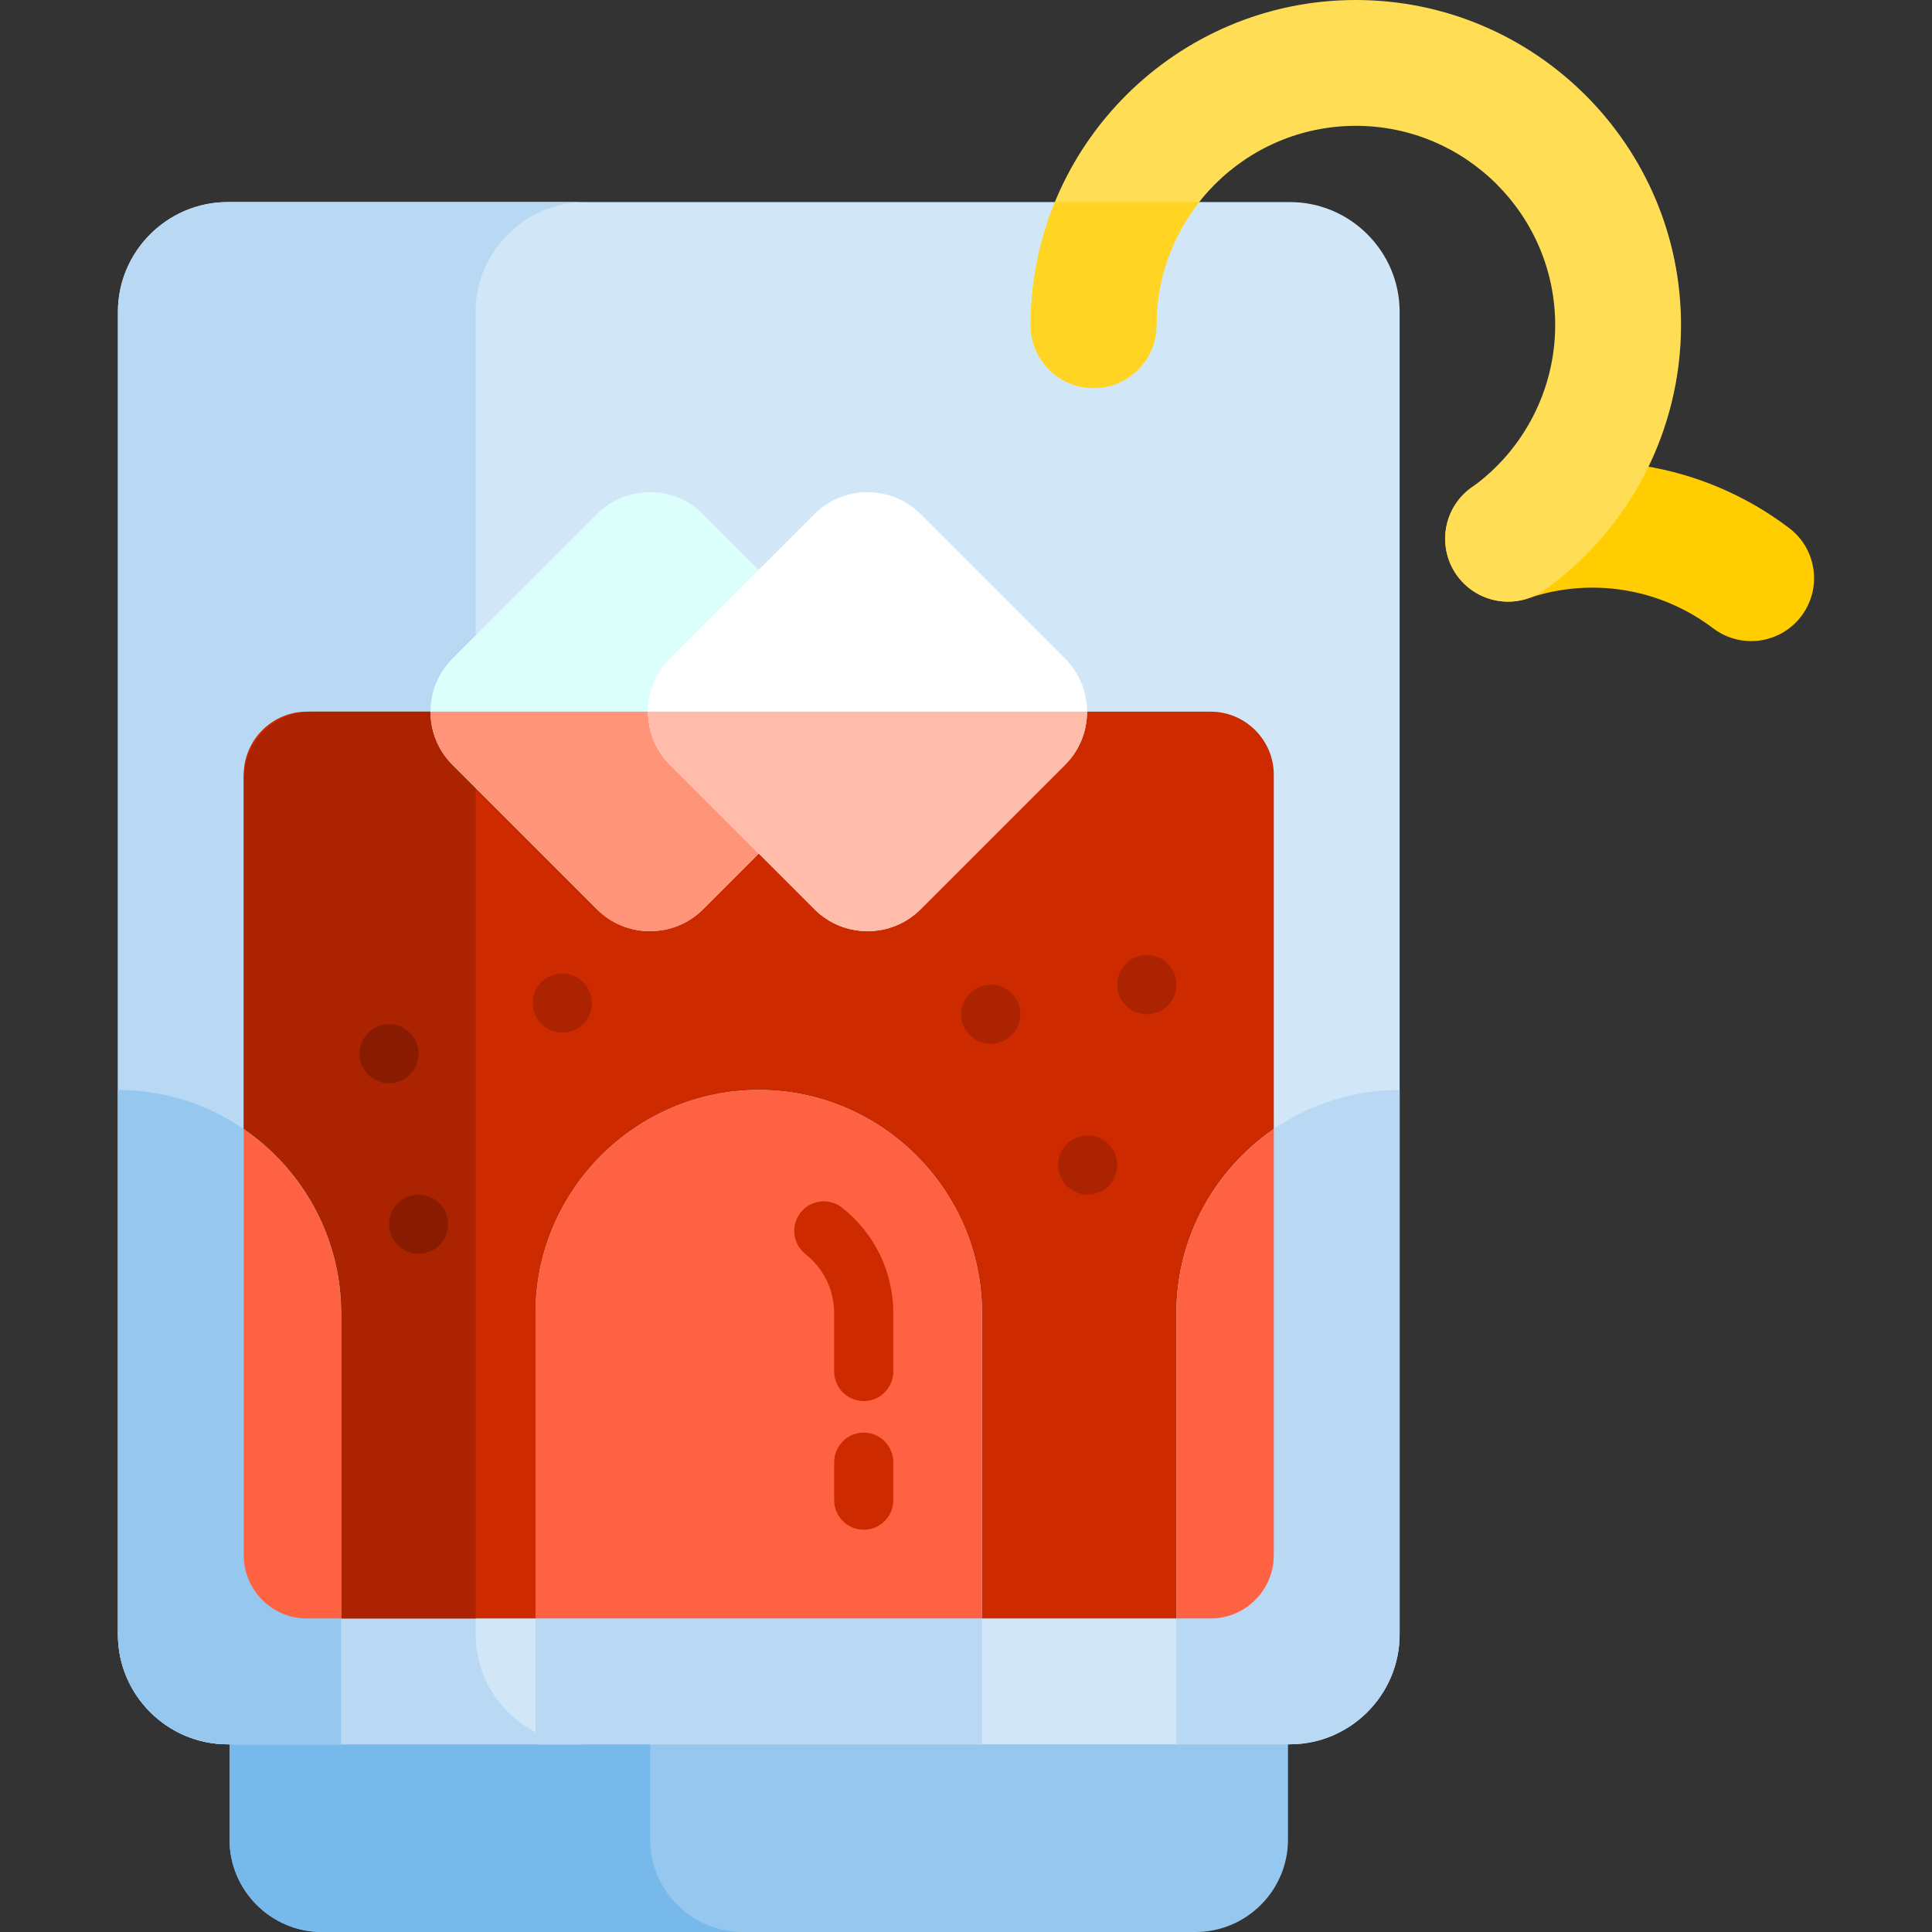
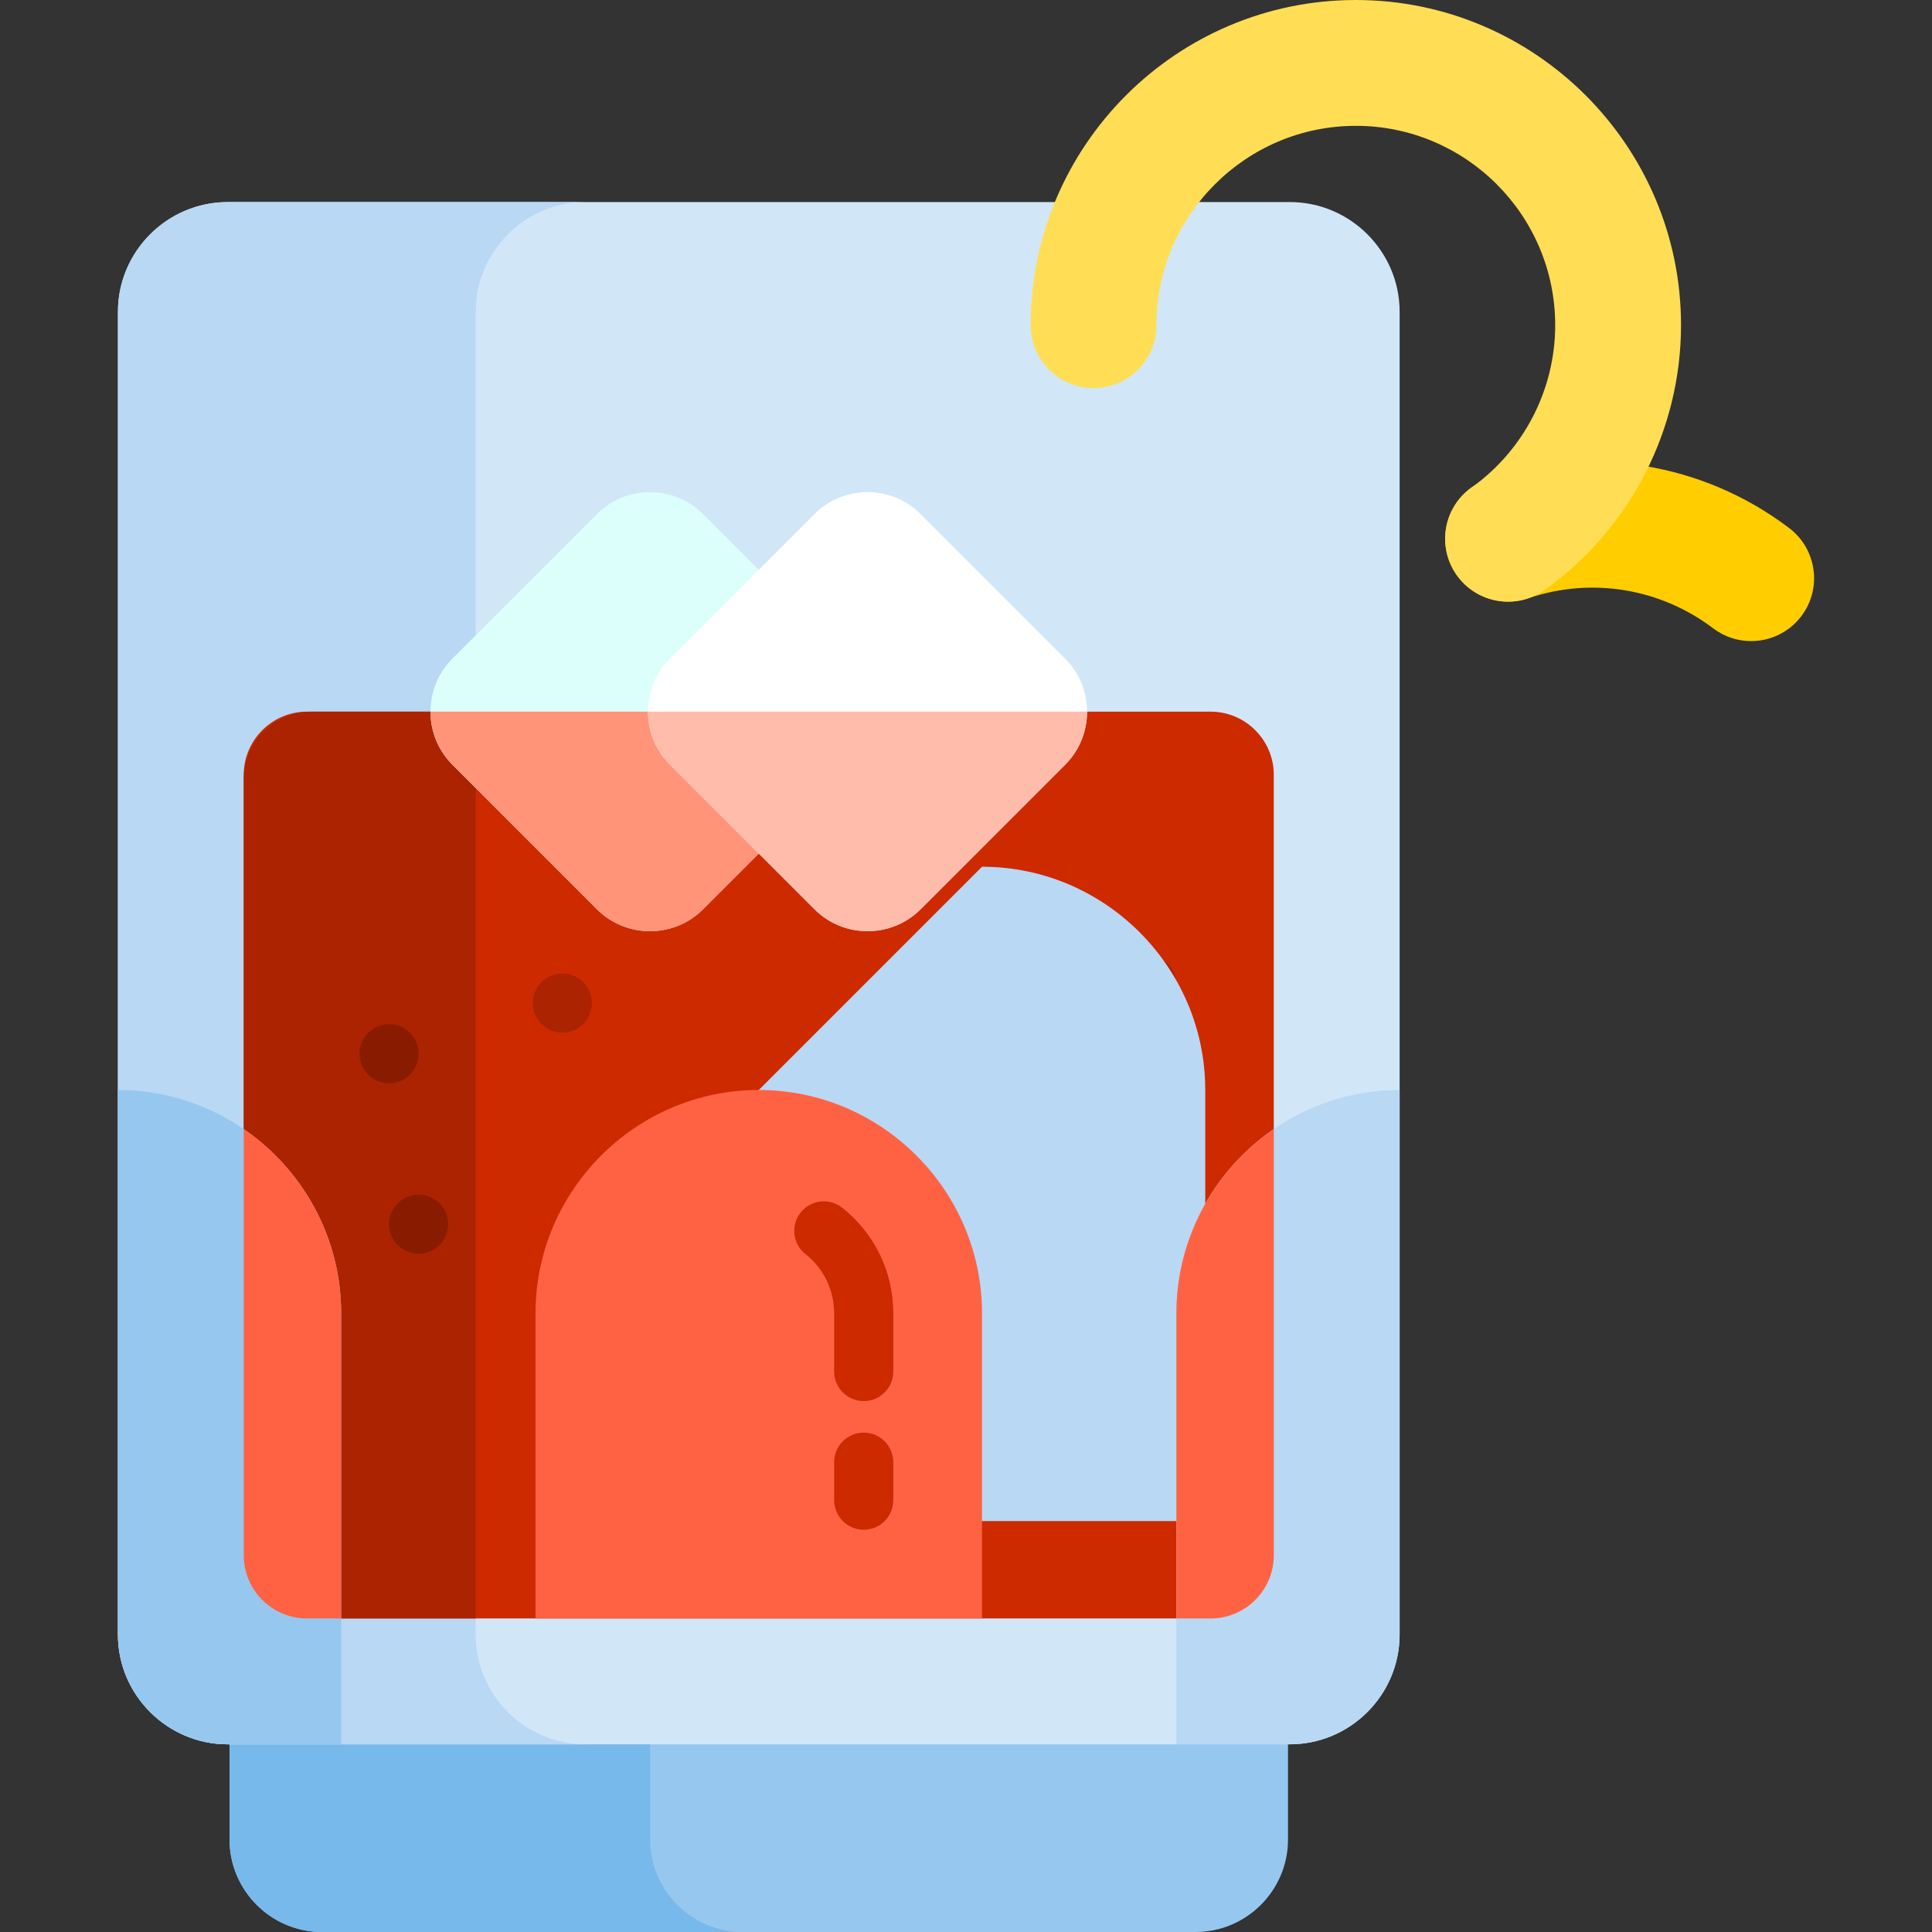
<svg xmlns="http://www.w3.org/2000/svg" enable-background="new 0 0 512 512" viewBox="0 0 512 512">
  <rect x="0" y="0" width="512" height="512" fill="#333333" stroke="none" />
  <path d="m316.854 437.54h-231.542c-13.465 0-24.48 11.016-24.48 24.48v25.501c0 13.463 11.015 24.48 24.48 24.48h231.541c13.465 0 24.48-11.016 24.48-24.48v-25.501c.001-13.464-11.015-24.48-24.479-24.48z" fill="#96c8ef" />
  <path d="m172.313 487.52v-25.501c0-13.464 11.016-24.48 24.48-24.48h-111.481c-13.465 0-24.48 11.016-24.48 24.48v25.501c0 13.464 11.015 24.48 24.48 24.48h111.481c-13.463 0-24.48-11.016-24.48-24.48z" fill="#78b9eb" />
  <path d="m341.844 53.553h-281.522c-15.989 0-29.07 13.082-29.07 29.07v350.562c0 15.989 13.082 29.07 29.07 29.07h281.523c15.989 0 29.07-13.081 29.07-29.07v-350.562c-.001-15.988-13.082-29.07-29.071-29.07z" fill="#d1e7f8" />
  <path d="m126.06 433.185v-350.561c0-15.989 13.082-29.07 29.07-29.07h-94.809c-15.989 0-29.07 13.082-29.07 29.07v350.562c0 15.989 13.081 29.07 29.07 29.07h94.809c-15.989 0-29.07-13.082-29.07-29.071z" fill="#b9d8f4" />
  <path d="m320.85 428.911h-239.534c-9.195 0-16.718-7.523-16.718-16.718v-206.876c0-9.195 7.523-16.718 16.718-16.718h239.534c9.195 0 16.718 7.523 16.718 16.718v206.874c0 9.196-7.523 16.72-16.718 16.72z" fill="#cd2a00" />
  <g fill="#ab2300">
    <path d="m81.316 428.911h44.744v-240.312h-43.678c-9.781 0-17.784 8.003-17.784 17.784v205.808c0 9.196 7.523 16.72 16.718 16.72z" />
    <path d="m288.244 316.587c-2.058 0-4.075-.836-5.538-2.299s-2.299-3.479-2.299-5.538c0-2.069.836-4.086 2.299-5.548 1.463-1.452 3.479-2.288 5.538-2.288 2.069 0 4.086.836 5.548 2.288 1.452 1.463 2.288 3.479 2.288 5.548 0 2.058-.836 4.075-2.288 5.538-1.463 1.462-3.48 2.299-5.548 2.299z" />
    <path d="m303.917 268.785c-2.058 0-4.075-.836-5.538-2.299s-2.299-3.479-2.299-5.538c0-2.069.836-4.086 2.299-5.548 1.463-1.452 3.479-2.288 5.538-2.288 2.069 0 4.086.836 5.548 2.288 1.452 1.463 2.288 3.48 2.288 5.548 0 2.058-.836 4.075-2.288 5.538-1.462 1.463-3.479 2.299-5.548 2.299z" />
    <path d="m262.569 276.622c-2.058 0-4.075-.836-5.538-2.299s-2.299-3.479-2.299-5.538c0-2.069.836-4.086 2.299-5.548 1.463-1.452 3.48-2.288 5.538-2.288 2.069 0 4.086.836 5.548 2.288 1.452 1.463 2.288 3.48 2.288 5.548 0 2.058-.836 4.075-2.288 5.538-1.462 1.463-3.479 2.299-5.548 2.299z" />
    <path d="m149.022 273.662c-2.058 0-4.075-.836-5.538-2.299s-2.299-3.479-2.299-5.538c0-2.069.836-4.086 2.299-5.548 1.463-1.452 3.48-2.288 5.538-2.288 2.069 0 4.086.836 5.548 2.288 1.452 1.463 2.288 3.479 2.288 5.548 0 2.058-.836 4.075-2.288 5.538-1.461 1.462-3.478 2.299-5.548 2.299z" />
  </g>
  <path d="m103.096 287.083c-2.058 0-4.075-.836-5.538-2.299s-2.299-3.479-2.299-5.538c0-2.069.836-4.086 2.299-5.548 1.463-1.452 3.48-2.288 5.538-2.288 2.069 0 4.086.836 5.548 2.288 1.452 1.463 2.288 3.479 2.288 5.548 0 2.058-.836 4.075-2.288 5.538-1.462 1.463-3.478 2.299-5.548 2.299z" fill="#891c00" />
  <path d="m110.933 332.261c-2.058 0-4.075-.836-5.538-2.299s-2.299-3.479-2.299-5.538c0-2.069.836-4.086 2.299-5.548 1.463-1.452 3.48-2.288 5.538-2.288 2.069 0 4.086.836 5.548 2.288 1.452 1.463 2.288 3.479 2.288 5.548 0 2.058-.836 4.075-2.288 5.538-1.463 1.462-3.478 2.299-5.548 2.299z" fill="#891c00" />
-   <path d="m201.083 288.855c-32.538 0-59.161 26.622-59.161 59.161v114.241h118.321v-114.241c0-32.539-26.621-59.161-59.16-59.161z" fill="#b9d8f4" />
+   <path d="m201.083 288.855v114.241h118.321v-114.241c0-32.539-26.621-59.161-59.16-59.161z" fill="#b9d8f4" />
  <path d="m201.083 288.855c-32.538 0-59.161 26.622-59.161 59.161v80.895h118.321v-80.895c0-32.539-26.621-59.161-59.16-59.161z" fill="#ff6243" />
  <path d="m228.896 371.299c-4.329 0-7.837-3.508-7.837-7.837v-15.447c0-6.133-2.772-11.845-7.606-15.672-3.394-2.686-3.966-7.615-1.28-11.008 2.687-3.393 7.616-3.965 11.008-1.28 8.612 6.818 13.551 17.009 13.551 27.96v15.447c.001 4.33-3.507 7.837-7.836 7.837z" fill="#cd2a00" />
  <path d="m228.896 405.4c-4.329 0-7.837-3.508-7.837-7.837v-10.068c0-4.329 3.508-7.837 7.837-7.837s7.837 3.508 7.837 7.837v10.068c0 4.329-3.508 7.837-7.837 7.837z" fill="#cd2a00" />
  <path d="m60.322 462.257h30.09v-114.241c0-32.538-26.622-59.161-59.16-59.161v144.331c0 15.988 13.081 29.071 29.07 29.071z" fill="#96c8ef" />
  <path d="m64.598 299.228v112.964c0 9.195 7.523 16.718 16.718 16.718h9.096v-80.895c0-20.192-10.258-38.099-25.814-48.787z" fill="#ff6243" />
  <path d="m370.914 288.855c-32.538 0-59.161 26.622-59.161 59.161v114.241h30.09c15.989 0 29.07-13.081 29.07-29.07v-144.332z" fill="#b9d8f4" />
  <path d="m337.568 412.192v-112.964c-15.556 10.687-25.814 28.595-25.814 48.787v80.895h9.096c9.195.001 16.718-7.523 16.718-16.718z" fill="#ff6243" />
  <path d="m158.221 240.983-38.345-38.345c-7.721-7.721-7.721-20.356 0-28.076l38.345-38.345c7.721-7.721 20.356-7.721 28.076 0l38.345 38.345c7.721 7.721 7.721 20.356 0 28.076l-38.345 38.345c-7.721 7.72-20.356 7.72-28.076 0z" fill="#ddfffb" />
  <path d="m114.085 188.599c0 5.089 1.93 10.178 5.791 14.038l38.345 38.345c7.721 7.721 20.356 7.721 28.076 0l38.345-38.345c3.861-3.861 5.791-8.95 5.791-14.038z" fill="#ff9478" />
  <path d="m215.869 240.983-38.345-38.345c-7.721-7.721-7.721-20.356 0-28.076l38.345-38.345c7.721-7.721 20.356-7.721 28.076 0l38.345 38.345c7.721 7.721 7.721 20.356 0 28.076l-38.345 38.345c-7.722 7.72-20.356 7.72-28.076 0z" fill="#fff" />
  <path d="m171.733 188.599c0 5.089 1.93 10.178 5.791 14.038l38.345 38.345c7.721 7.721 20.356 7.721 28.076 0l38.345-38.345c3.861-3.861 5.791-8.95 5.791-14.038z" fill="#ffbcab" />
  <path d="m464.063 169.9c-3.513 0-7.052-1.105-10.065-3.391-14.03-10.644-32.343-13.62-48.987-7.964-8.718 2.964-18.189-1.702-21.152-10.421-2.963-8.718 1.702-18.189 10.421-21.152 27.144-9.228 57.004-4.379 79.873 12.97 7.335 5.565 8.771 16.025 3.206 23.361-3.28 4.324-8.259 6.597-13.296 6.597z" fill="#ffcd00" />
  <path d="m399.675 159.452c-5.203 0-10.328-2.427-13.583-6.984-5.351-7.493-3.614-17.906 3.879-23.258 13.884-9.915 22.172-26.001 22.172-43.032 0-29.132-23.7-52.832-52.831-52.832-29.132 0-52.832 23.7-52.832 52.832 0 9.208-7.465 16.673-16.673 16.673s-16.673-7.465-16.673-16.673c-.001-47.519 38.658-86.178 86.177-86.178 47.518 0 86.178 38.659 86.178 86.179 0 27.777-13.509 54.007-36.138 70.169-2.936 2.096-6.323 3.104-9.676 3.104z" fill="#ffde55" />
-   <path d="m279.566 53.553c-4.136 10.071-6.432 21.082-6.432 32.625 0 9.209 7.465 16.673 16.673 16.673s16.673-7.465 16.673-16.673c0-12.307 4.241-23.635 11.323-32.625z" fill="#ffd422" />
</svg>